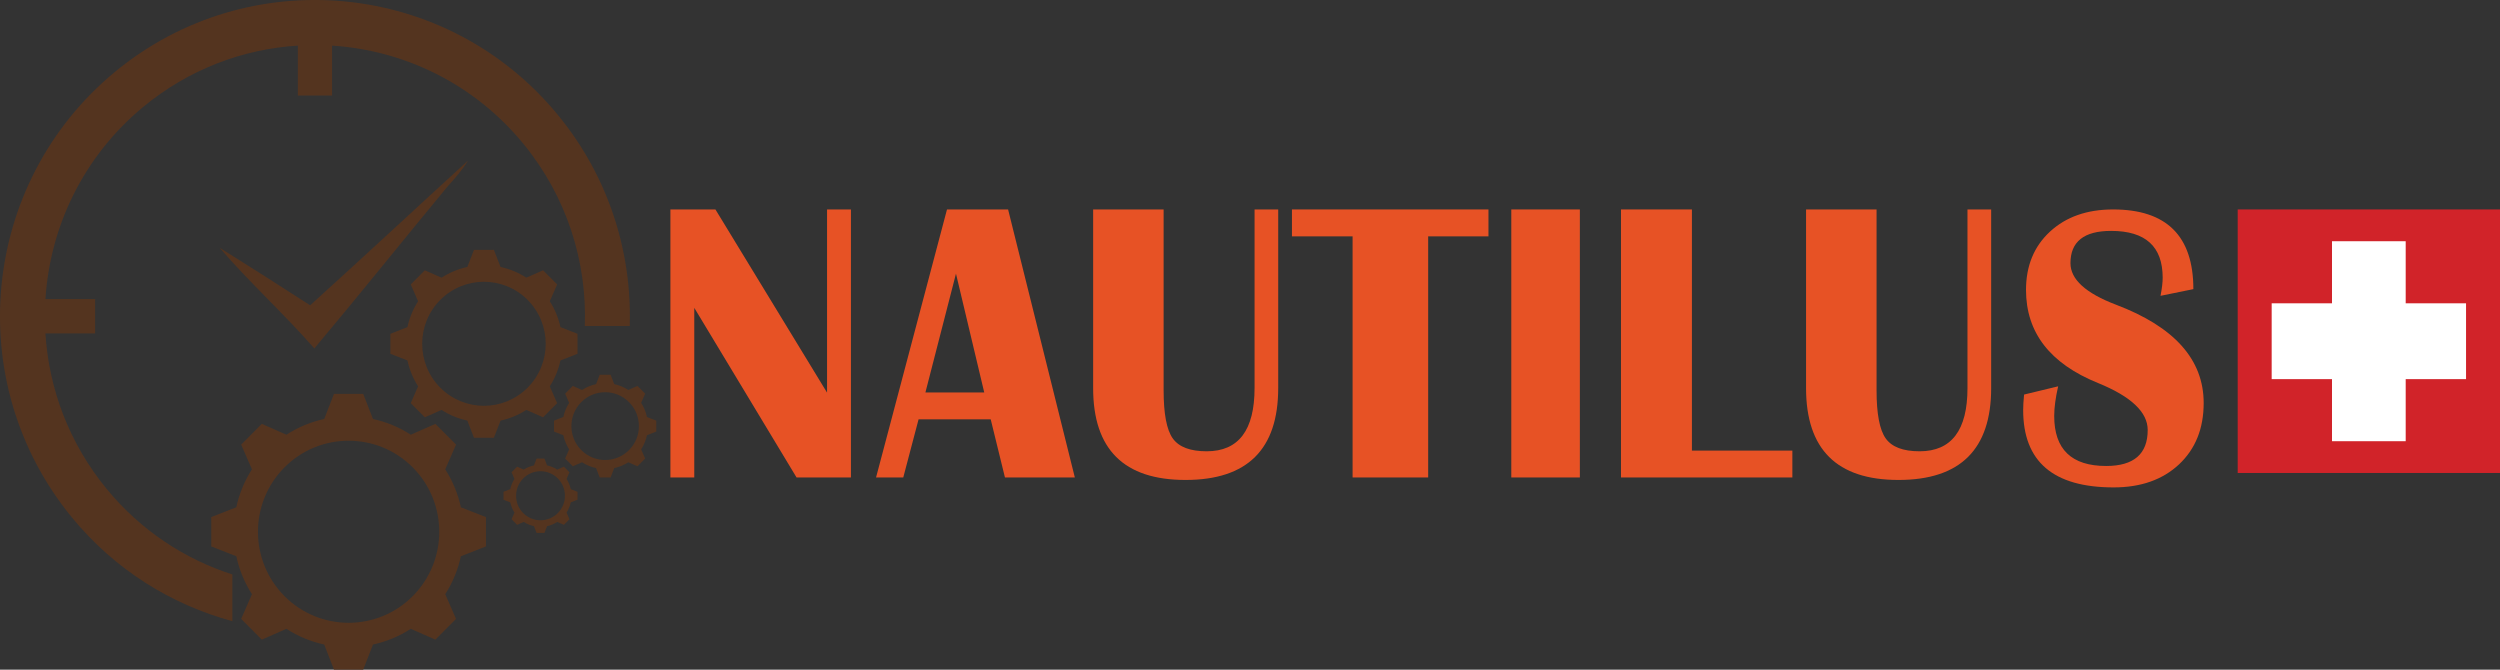
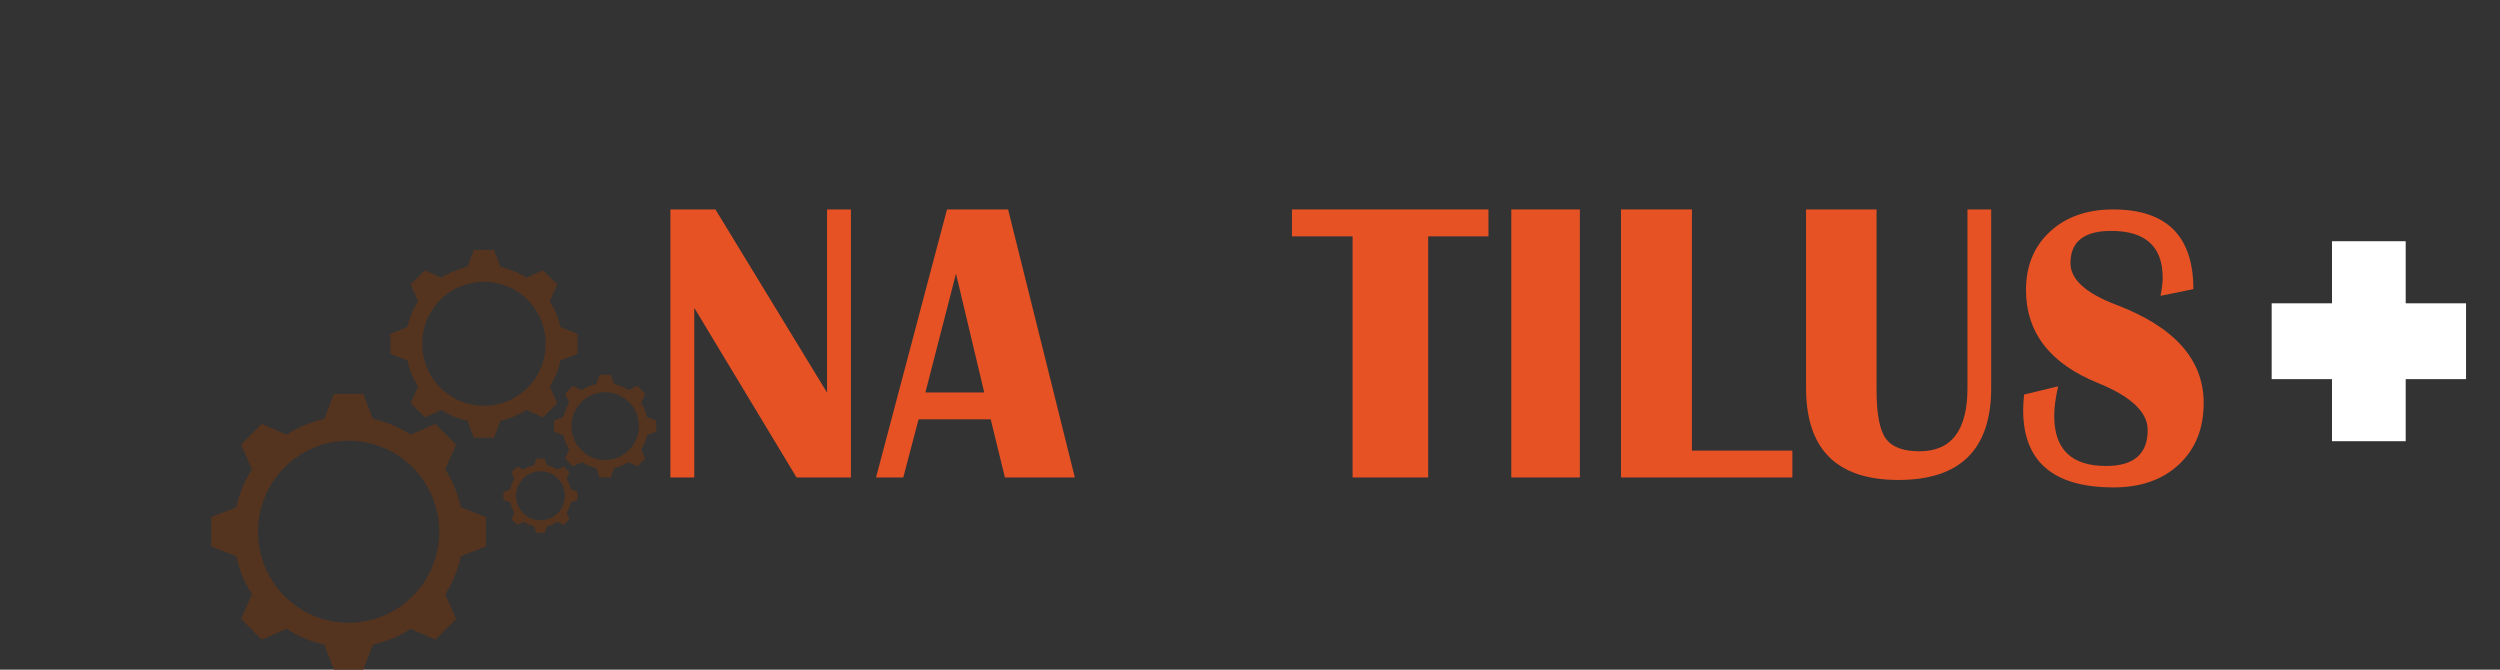
<svg xmlns="http://www.w3.org/2000/svg" width="1217" height="326" viewBox="0 0 1217 326" fill="none">
  <rect x="0" y="0" width="1217" height="326" fill="#333333" stroke="none" />
  <desc> Created with Pixso. </desc>
  <defs />
  <path id="Vector 16" d="M414.23 101.96L414.23 232.43L387.76 232.43L337.97 149.85L337.97 232.43L326.35 232.43L326.35 101.96L348.27 101.96L402.61 191.13L402.61 101.96L414.23 101.96Z" fill="#E75225" fill-opacity="1" fill-rule="nonzero" />
  <path id="Vector 16" d="M490.74 101.96L523.23 232.43L489.21 232.43L482.28 204.14L447.16 204.14L439.71 232.43L426.46 232.43L461 101.96L490.74 101.96ZM450.49 191.05L479.13 191.05L465.37 133.22L450.49 191.05Z" fill="#E75225" fill-opacity="1" fill-rule="nonzero" />
-   <path id="Vector 16" d="M622.23 101.96L622.23 188.93C622.23 218.74 607.2 233.64 577.1 233.64C547.13 233.64 532.14 218.74 532.14 188.93L532.14 101.96L566.45 101.96L566.45 190.06C566.45 201.47 567.93 209.25 570.91 213.43C573.89 217.6 579.39 219.69 587.41 219.69C602.95 219.69 610.72 209.43 610.72 188.93L610.72 101.96L622.23 101.96Z" fill="#E75225" fill-opacity="1" fill-rule="nonzero" />
  <path id="Vector 16" d="M724.58 101.96L724.58 115.06L695.23 115.06L695.23 232.43L658.44 232.43L658.44 115.06L628.92 115.06L628.92 101.96L724.58 101.96Z" fill="#E75225" fill-opacity="1" fill-rule="nonzero" />
  <path id="Vector 16" d="M769.07 101.96L769.07 232.43L735.7 232.43L735.7 101.96L769.07 101.96Z" fill="#E75225" fill-opacity="1" fill-rule="nonzero" />
  <path id="Vector 16" d="M823.62 101.96L823.62 219.35L872.52 219.35L872.52 232.43L789.1 232.43L789.1 101.96L823.62 101.96Z" fill="#E75225" fill-opacity="1" fill-rule="nonzero" />
  <path id="Vector 16" d="M969.3 101.96L969.3 188.93C969.3 218.74 954.26 233.64 924.17 233.64C894.18 233.64 879.2 218.74 879.19 188.93L879.19 101.96L913.51 101.96L913.51 190.06C913.51 201.47 914.99 209.25 917.97 213.43C920.94 217.6 926.44 219.69 934.47 219.69C950 219.69 957.77 209.43 957.77 188.93L957.77 101.96L969.3 101.96Z" fill="#E75225" fill-opacity="1" fill-rule="nonzero" />
  <path id="Vector 16" d="M1067.73 140.75L1051.74 144.01C1052.43 140.49 1052.79 137.56 1052.79 135.19C1052.79 120 1044.43 112.4 1027.68 112.4C1014.5 112.4 1007.9 117.64 1007.9 128.11C1007.9 135.96 1015.27 142.7 1030.04 148.32C1058.52 159.1 1072.75 175.06 1072.75 196.19C1072.75 208.59 1068.76 218.52 1060.78 226.03C1052.79 233.52 1042.17 237.27 1028.91 237.27C999.56 237.27 984.88 224.72 984.88 199.63C984.88 197.6 985.02 195.07 985.32 192.07L1001.91 188.06C1000.64 193.62 999.99 198.42 999.99 202.51C999.99 218.73 1008.42 226.84 1025.26 226.84C1038.75 226.84 1045.5 221 1045.5 209.32C1045.5 200.63 1037.42 193 1021.26 186.43C997.93 176.98 986.27 161.88 986.26 141.13C986.27 129.38 990.16 119.92 997.95 112.74C1005.74 105.56 1015.97 101.96 1028.65 101.96C1054.69 101.96 1067.73 114.89 1067.73 140.75Z" fill="#E75225" fill-opacity="1" fill-rule="nonzero" />
-   <path id="Vector 16" d="M1089.31 230.24L1217 230.24L1217 101.96L1089.31 101.96L1089.31 230.24Z" fill="#D12329" fill-opacity="1" fill-rule="evenodd" />
  <path id="Vector 16" d="M1135.22 214.78L1135.22 184.56L1105.85 184.56L1105.85 147.65L1135.22 147.65L1135.22 117.43L1171.09 117.43L1171.09 147.65L1200.47 147.65L1200.47 184.56L1171.09 184.56L1171.09 214.78L1135.22 214.78Z" fill="#FFFFFF" fill-opacity="1" fill-rule="evenodd" />
-   <path id="Vector 16" d="M35.05 251.95C-18.83 186.4 -9.57 89.29 55.72 35.19C121 -18.9 217.71 -9.61 271.58 55.95C296.25 85.96 307.68 122.6 306.55 158.69L284.69 158.69C285.81 127.53 276.02 95.85 254.72 69.92C230.66 40.64 196.63 24.45 161.64 22.21L161.64 46.51L144.99 46.51L144.99 22.2C118.28 23.88 91.83 33.72 69.63 52.12C40.48 76.28 24.35 110.45 22.12 145.59L46.31 145.59L46.31 162.31L22.11 162.31C23.78 189.13 33.58 215.68 51.9 237.98C68.54 258.22 89.92 272.2 113.11 279.65L113.11 302.4C83.51 294.35 56.03 277.49 35.05 251.95ZM106.88 120.57C121.63 129.81 136.36 139.14 150.98 148.62C176.75 125.31 202.18 101.61 227.81 78.19C224.96 82.91 221.27 86.99 217.63 91.07C196.02 117.18 174.83 143.68 153.03 169.62C138.23 152.73 121.51 137.59 106.88 120.57Z" fill="#54341F" fill-opacity="1" fill-rule="evenodd" />
  <path id="Vector 16" d="M162.58 326L157.83 313.76C151.39 312.36 145.14 309.81 139.42 306.11L127.45 311.38L117.4 301.28L122.65 289.26C118.96 283.52 116.42 277.25 115.04 270.78L102.84 266.01L102.84 251.72L115.03 246.95C116.42 240.47 118.96 234.21 122.65 228.46L117.4 216.44L127.45 206.34L139.43 211.62C145.14 207.92 151.39 205.37 157.83 203.97L162.58 191.73L176.81 191.73L178.8 196.85L181.57 203.97C188.01 205.37 194.26 207.92 199.97 211.62L211.95 206.34L222.01 216.44L216.74 228.48C220.43 234.22 222.97 240.47 224.36 246.95L236.56 251.72L236.56 266.01L224.35 270.79C222.96 277.26 220.43 283.52 216.75 289.26L222 301.28L211.94 311.38L199.97 306.11C194.26 309.81 188.01 312.36 181.57 313.76L176.81 326L162.58 326ZM200.91 290.2C218.14 272.9 218.14 244.82 200.91 227.52C183.68 210.22 155.72 210.22 138.49 227.52C121.27 244.82 121.27 272.9 138.49 290.2C155.72 307.5 183.68 307.5 200.91 290.2ZM261.2 259.42L259.92 256.12C258.18 255.75 256.5 255.06 254.96 254.07L251.73 255.49L249.03 252.77L250.44 249.53C249.45 247.98 248.77 246.29 248.39 244.55L245.1 243.26L245.1 239.41L248.39 238.12C248.77 236.38 249.45 234.69 250.44 233.14L249.03 229.9L251.73 227.18L254.96 228.6C256.5 227.61 258.18 226.92 259.92 226.55L261.2 223.24L265.04 223.24L265.57 224.63L266.32 226.55C268.06 226.92 269.74 227.61 271.28 228.6L274.51 227.18L277.21 229.9L275.8 233.15C276.79 234.69 277.47 236.38 277.85 238.12L281.14 239.41L281.14 243.26L277.85 244.55C277.47 246.29 276.79 247.98 275.8 249.53L277.21 252.77L274.51 255.49L271.28 254.07C269.74 255.06 268.06 255.75 266.32 256.13L265.04 259.42L261.2 259.42ZM271.53 249.78C276.17 245.12 276.17 237.55 271.53 232.89C266.89 228.23 259.35 228.23 254.71 232.89C250.07 237.55 250.07 245.12 254.71 249.78C259.35 254.44 266.89 254.44 271.53 249.78ZM291.94 232.43L290.17 227.87C287.77 227.35 285.45 226.4 283.31 225.03L278.86 226.99L275.11 223.22L277.06 218.75C275.69 216.61 274.75 214.28 274.23 211.87L269.69 210.09L269.69 204.77L274.23 202.99C274.75 200.58 275.69 198.25 277.06 196.11L275.11 191.63L278.85 187.87L283.31 189.84C285.45 188.46 287.77 187.51 290.17 186.99L291.94 182.43L297.24 182.43L297.98 184.34L299.01 186.99C301.41 187.51 303.73 188.46 305.86 189.84L310.32 187.87L314.07 191.63L312.11 196.11C313.48 198.25 314.43 200.58 314.94 202.99L319.48 204.77L319.48 210.09L314.94 211.87C314.43 214.28 313.48 216.61 312.11 218.75L314.06 223.22L310.32 226.99L305.86 225.03C303.73 226.4 301.41 227.35 299.01 227.87L297.24 232.43L291.94 232.43ZM306.21 219.1C312.63 212.66 312.63 202.2 306.21 195.76C299.79 189.32 289.38 189.32 282.96 195.76C276.55 202.2 276.55 212.66 282.96 219.1C289.38 225.54 299.79 225.54 306.21 219.1ZM230.74 213.1L227.5 204.76C223.11 203.8 218.85 202.07 214.96 199.55L206.81 203.14L199.95 196.26L203.53 188.07C201.02 184.16 199.29 179.88 198.35 175.48L190.04 172.22L190.04 162.5L198.34 159.24C199.29 154.83 201.02 150.56 203.52 146.65L199.95 138.46L206.8 131.58L214.96 135.17C218.85 132.65 223.11 130.91 227.5 129.96L230.74 121.62L240.43 121.62L241.78 125.11L243.67 129.96C248.06 130.91 252.31 132.65 256.21 135.17L264.37 131.58L271.22 138.46L267.64 146.65C270.14 150.57 271.88 154.83 272.83 159.24L281.13 162.5L281.14 172.22L272.82 175.48C271.87 179.89 270.15 184.16 267.64 188.07L271.22 196.26L264.36 203.14L256.21 199.55C252.31 202.07 248.06 203.8 243.67 204.76L240.43 213.1L230.74 213.1ZM256.85 188.71C268.59 176.92 268.59 157.79 256.85 146C245.11 134.22 226.06 134.22 214.32 146C202.59 157.79 202.59 176.92 214.32 188.71C226.06 200.49 245.11 200.49 256.85 188.71Z" fill="#54341F" fill-opacity="1" fill-rule="evenodd" />
  <path id="Vector 16" d="M414.23 232.43L387.76 232.43L337.97 149.85L337.97 232.43L326.35 232.43L326.35 101.96L348.27 101.96L402.61 191.13L402.61 101.96L414.23 101.96L414.23 232.43ZM523.23 232.43L489.21 232.43L482.28 204.14L447.16 204.14L439.71 232.43L426.46 232.43L461 101.96L490.74 101.96L523.23 232.43ZM479.13 191.05L465.37 133.22L450.49 191.05L479.13 191.05ZM622.23 188.93C622.23 218.74 607.2 233.64 577.1 233.64C547.13 233.64 532.14 218.74 532.14 188.93L532.14 101.96L566.45 101.96L566.45 190.06C566.45 201.47 567.93 209.25 570.91 213.43C573.89 217.6 579.39 219.69 587.41 219.69C602.95 219.69 610.72 209.43 610.72 188.93L610.72 101.96L622.23 101.96L622.23 188.93ZM724.58 115.06L695.23 115.06L695.23 232.43L658.44 232.43L658.44 115.06L628.92 115.06L628.92 101.96L724.58 101.96L724.58 115.06ZM769.07 232.43L735.7 232.43L735.7 101.96L769.07 101.96L769.07 232.43ZM823.62 219.35L872.52 219.35L872.52 232.43L789.1 232.43L789.1 101.96L823.62 101.96L823.62 219.35ZM969.3 188.93C969.3 218.74 954.26 233.64 924.17 233.64C894.18 233.64 879.2 218.74 879.19 188.93L879.19 101.96L913.51 101.96L913.51 190.06C913.51 201.47 914.99 209.25 917.97 213.43C920.94 217.6 926.44 219.69 934.47 219.69C950 219.69 957.77 209.43 957.77 188.93L957.77 101.96L969.3 101.96L969.3 188.93ZM1051.74 144.01C1052.43 140.49 1052.79 137.56 1052.79 135.19C1052.79 120 1044.43 112.4 1027.68 112.4C1014.5 112.4 1007.9 117.64 1007.9 128.11C1007.9 135.96 1015.27 142.7 1030.04 148.32C1058.52 159.1 1072.75 175.06 1072.75 196.19C1072.75 208.59 1068.76 218.52 1060.78 226.03C1052.79 233.52 1042.17 237.27 1028.91 237.27C999.56 237.27 984.88 224.72 984.88 199.63C984.88 197.6 985.02 195.07 985.32 192.07L1001.91 188.06C1000.64 193.62 999.99 198.42 999.99 202.51C999.99 218.73 1008.42 226.84 1025.26 226.84C1038.75 226.84 1045.5 221 1045.5 209.32C1045.5 200.63 1037.42 193 1021.26 186.43C997.93 176.98 986.27 161.88 986.26 141.13C986.27 129.38 990.16 119.92 997.95 112.74C1005.74 105.56 1015.97 101.96 1028.65 101.96C1054.69 101.96 1067.73 114.89 1067.73 140.75L1051.74 144.01ZM1217 230.24L1217 101.96L1089.31 101.96L1089.31 230.24L1217 230.24ZM1135.22 184.56L1105.85 184.56L1105.85 147.65L1135.22 147.65L1135.22 117.43L1171.09 117.43L1171.09 147.65L1200.47 147.65L1200.47 184.56L1171.09 184.56L1171.09 214.78L1135.22 214.78L1135.22 184.56ZM55.72 35.19C121 -18.9 217.71 -9.61 271.58 55.95C296.25 85.96 307.68 122.6 306.55 158.69L284.69 158.69C285.81 127.53 276.02 95.85 254.72 69.92C230.66 40.64 196.63 24.45 161.64 22.21L161.64 46.51L144.99 46.51L144.99 22.2C118.28 23.88 91.83 33.72 69.63 52.12C40.48 76.28 24.35 110.45 22.12 145.59L46.31 145.59L46.31 162.31L22.11 162.31C23.78 189.13 33.58 215.68 51.9 237.98C68.54 258.22 89.92 272.2 113.11 279.65L113.11 302.4C83.51 294.35 56.03 277.49 35.05 251.95C-18.83 186.4 -9.57 89.29 55.72 35.19ZM150.98 148.62C176.75 125.31 202.18 101.61 227.81 78.19C224.96 82.91 221.27 86.99 217.63 91.07C196.02 117.18 174.83 143.68 153.03 169.62C138.23 152.73 121.51 137.59 106.88 120.57C121.63 129.81 136.36 139.14 150.98 148.62ZM157.83 313.76C151.39 312.36 145.14 309.81 139.42 306.11L127.45 311.38L117.4 301.28L122.65 289.26C118.96 283.52 116.42 277.25 115.04 270.78L102.84 266.01L102.84 251.72L115.03 246.95C116.42 240.47 118.96 234.21 122.65 228.46L117.4 216.44L127.45 206.34L139.43 211.62C145.14 207.92 151.39 205.37 157.83 203.97L162.58 191.73L176.81 191.73L178.8 196.85L181.57 203.97C188.01 205.37 194.26 207.92 199.97 211.62L211.95 206.34L222.01 216.44L216.74 228.48C220.43 234.22 222.97 240.47 224.36 246.95L236.56 251.72L236.56 266.01L224.35 270.79C222.96 277.26 220.43 283.52 216.75 289.26L222 301.28L211.94 311.38L199.97 306.11C194.26 309.81 188.01 312.36 181.57 313.76L176.81 326L162.58 326L157.83 313.76ZM200.91 227.52C183.68 210.22 155.72 210.22 138.49 227.52C121.27 244.82 121.27 272.9 138.49 290.2C155.72 307.5 183.68 307.5 200.91 290.2C218.14 272.9 218.14 244.82 200.91 227.52ZM259.92 256.12C258.18 255.75 256.5 255.06 254.96 254.07L251.73 255.49L249.03 252.77L250.44 249.53C249.45 247.98 248.77 246.29 248.39 244.55L245.1 243.26L245.1 239.41L248.39 238.12C248.77 236.38 249.45 234.69 250.44 233.14L249.03 229.9L251.73 227.18L254.96 228.6C256.5 227.61 258.18 226.92 259.92 226.55L261.2 223.24L265.04 223.24L265.57 224.63L266.32 226.55C268.06 226.92 269.74 227.61 271.28 228.6L274.51 227.18L277.21 229.9L275.8 233.15C276.79 234.69 277.47 236.38 277.85 238.12L281.14 239.41L281.14 243.26L277.85 244.55C277.47 246.29 276.79 247.98 275.8 249.53L277.21 252.77L274.51 255.49L271.28 254.07C269.74 255.06 268.06 255.75 266.32 256.13L265.04 259.42L261.2 259.42L259.92 256.12ZM271.53 232.89C266.89 228.23 259.35 228.23 254.71 232.89C250.07 237.55 250.07 245.12 254.71 249.78C259.35 254.44 266.89 254.44 271.53 249.78C276.17 245.12 276.17 237.55 271.53 232.89ZM290.17 227.87C287.77 227.35 285.45 226.4 283.31 225.03L278.86 226.99L275.11 223.22L277.06 218.75C275.69 216.61 274.75 214.28 274.23 211.87L269.69 210.09L269.69 204.77L274.23 202.99C274.75 200.58 275.69 198.25 277.06 196.11L275.11 191.63L278.85 187.87L283.31 189.84C285.45 188.46 287.77 187.51 290.17 186.99L291.94 182.43L297.24 182.43L297.98 184.34L299.01 186.99C301.41 187.51 303.73 188.46 305.86 189.84L310.32 187.87L314.07 191.63L312.11 196.11C313.48 198.25 314.43 200.58 314.94 202.99L319.48 204.77L319.48 210.09L314.94 211.87C314.43 214.28 313.48 216.61 312.11 218.75L314.06 223.22L310.32 226.99L305.86 225.03C303.73 226.4 301.41 227.35 299.01 227.87L297.24 232.43L291.94 232.43L290.17 227.87ZM306.21 195.76C299.79 189.32 289.38 189.32 282.96 195.76C276.55 202.2 276.55 212.66 282.96 219.1C289.38 225.54 299.79 225.54 306.21 219.1C312.63 212.66 312.63 202.2 306.21 195.76ZM227.5 204.76C223.11 203.8 218.85 202.07 214.96 199.55L206.81 203.14L199.95 196.26L203.53 188.07C201.02 184.16 199.29 179.88 198.35 175.48L190.04 172.22L190.04 162.5L198.34 159.24C199.29 154.83 201.02 150.56 203.52 146.65L199.95 138.46L206.8 131.58L214.96 135.17C218.85 132.65 223.11 130.91 227.5 129.96L230.74 121.62L240.43 121.62L241.78 125.11L243.67 129.96C248.06 130.91 252.31 132.65 256.21 135.17L264.37 131.58L271.22 138.46L267.64 146.65C270.14 150.57 271.88 154.83 272.83 159.24L281.13 162.5L281.14 172.22L272.82 175.48C271.87 179.89 270.15 184.16 267.64 188.07L271.22 196.26L264.36 203.14L256.21 199.55C252.31 202.07 248.06 203.8 243.67 204.76L240.43 213.1L230.74 213.1L227.5 204.76ZM256.85 146C245.11 134.22 226.06 134.22 214.32 146C202.59 157.79 202.59 176.92 214.32 188.71C226.06 200.49 245.11 200.49 256.85 188.71C268.59 176.92 268.59 157.79 256.85 146Z" stroke="#000000" stroke-opacity="0" stroke-width="0.112" />
</svg>